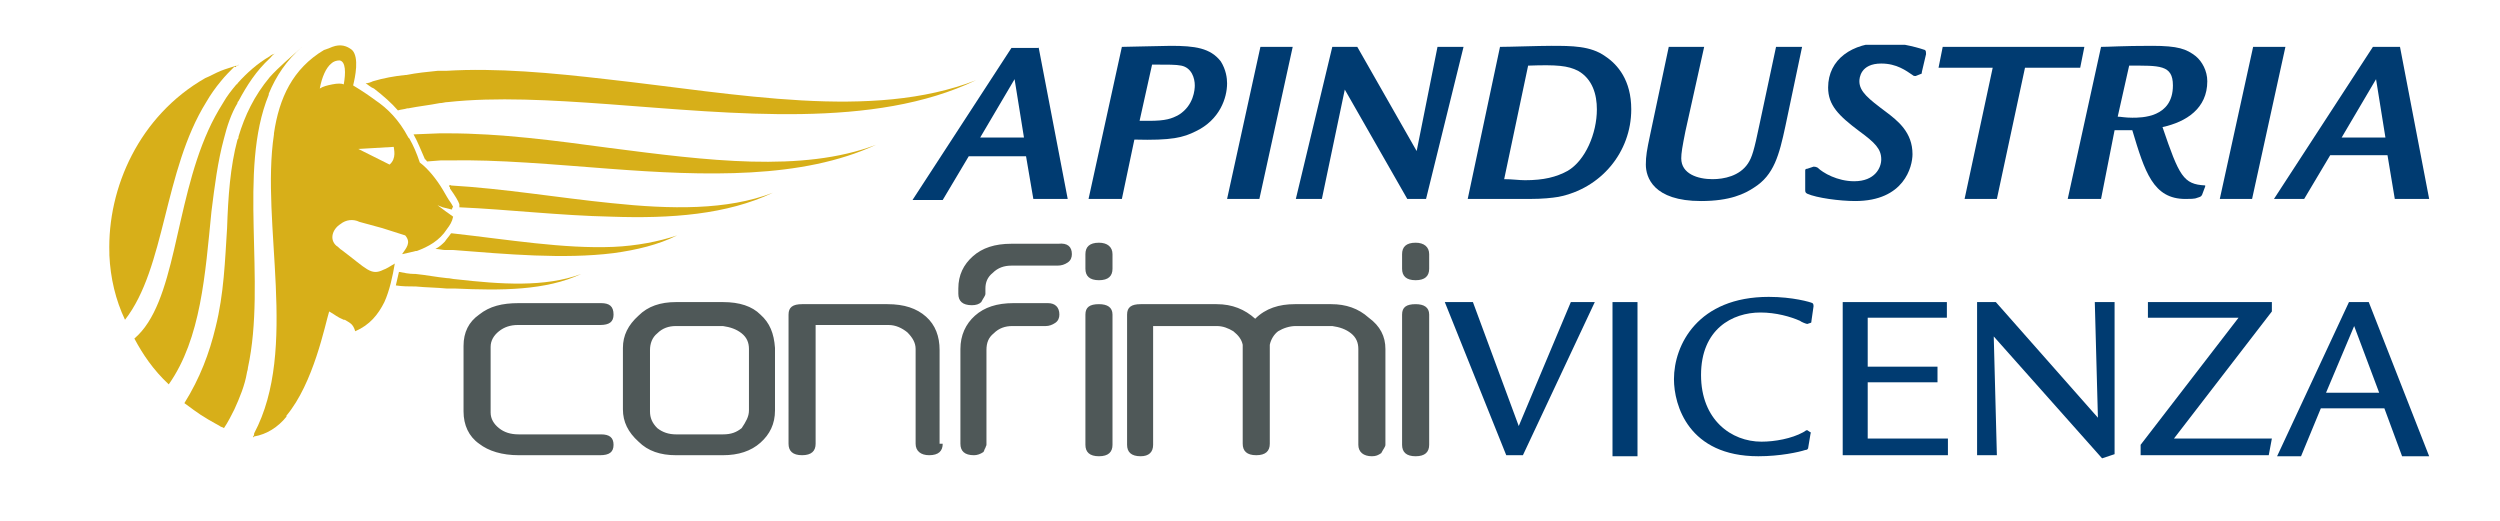
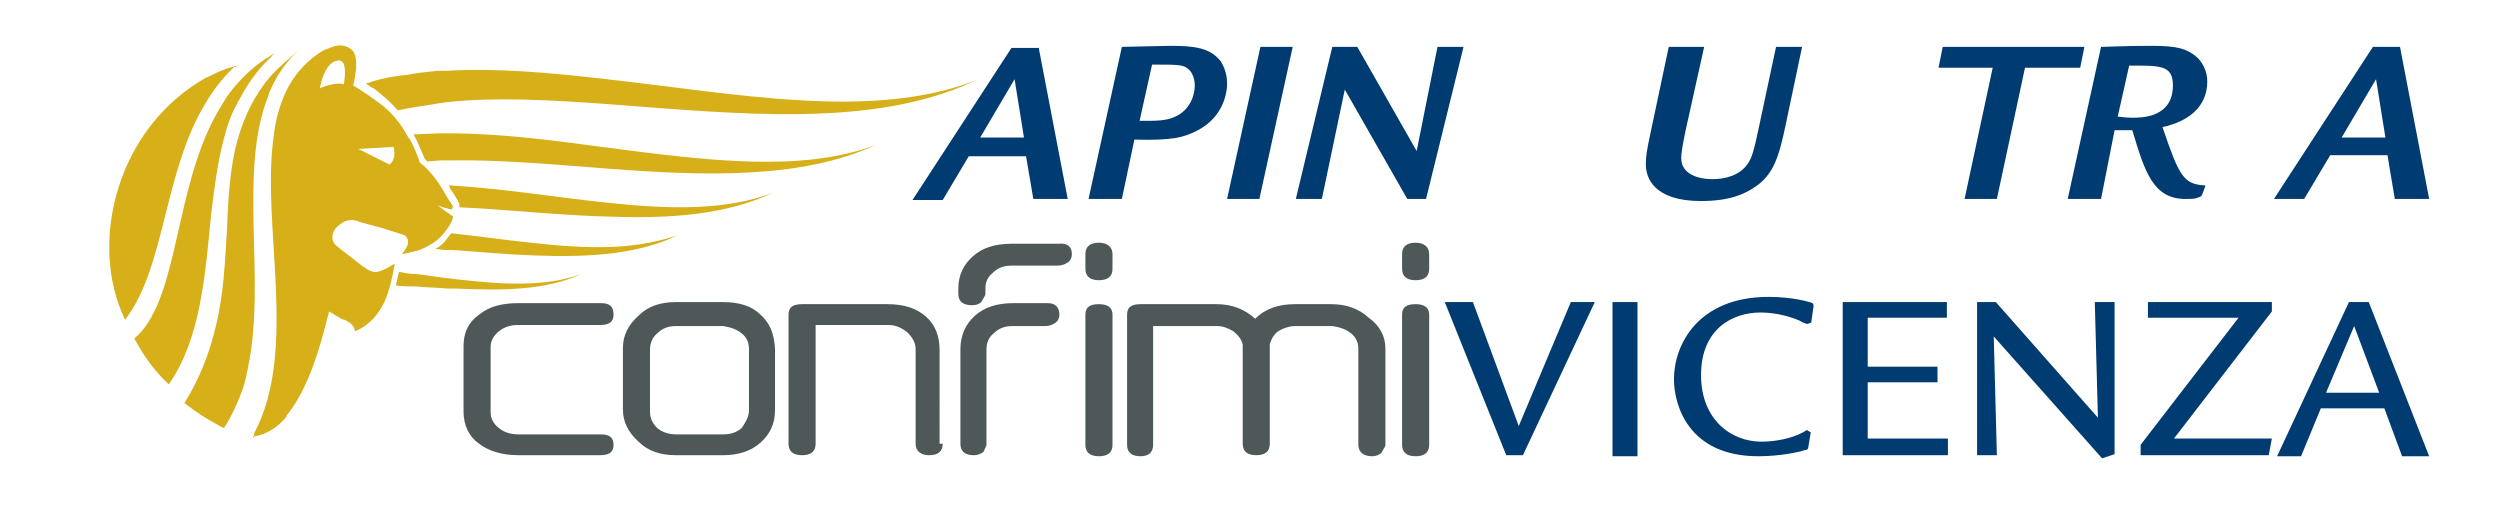
<svg xmlns="http://www.w3.org/2000/svg" xmlns:xlink="http://www.w3.org/1999/xlink" version="1.1" id="logo" x="0px" y="0px" width="240px" height="50px" viewBox="0 0 240 50" enable-background="new 0 0 240 50" xml:space="preserve">
  <g>
    <g>
      <defs>
        <rect id="SVGID_1_" x="10.5" y="4.3" width="222.7" height="39.7" />
      </defs>
      <clipPath id="SVGID_2_">
        <use xlink:href="#SVGID_1_" overflow="visible" />
      </clipPath>
      <g clip-path="url(#SVGID_2_)">
        <defs>
          <rect id="SVGID_3_" x="-12" y="-65.4" width="278.5" height="196.9" />
        </defs>
        <clipPath id="SVGID_4_">
          <use xlink:href="#SVGID_3_" overflow="visible" />
        </clipPath>
        <path clip-path="url(#SVGID_4_)" fill-rule="evenodd" clip-rule="evenodd" fill="#4F5858" d="M137.2,42.7c0,0.7-0.4,1.1-1.3,1.1     c-0.9,0-1.3-0.4-1.3-1.1V30.2c0-0.7,0.4-1,1.3-1c0.8,0,1.3,0.3,1.3,1V42.7z M137.2,25.8c0,0.7-0.4,1.1-1.3,1.1     c-0.9,0-1.3-0.4-1.3-1.1v-1.4c0-0.7,0.4-1.1,1.3-1.1c0.8,0,1.3,0.4,1.3,1.1V25.8z M133,33.5l0,9.2c0,0.2-0.2,0.4-0.4,0.8     c-0.3,0.2-0.5,0.3-0.9,0.3c-0.8,0-1.3-0.4-1.3-1.1l0-9.2c0-0.6-0.2-1.1-0.7-1.5c-0.5-0.4-1.1-0.6-1.8-0.7l-3.5,0     c-0.6,0-1.2,0.2-1.7,0.5c-0.4,0.3-0.7,0.8-0.8,1.3c0,0.1,0,0.2,0,0.4v9.1c0,0.7-0.4,1.1-1.3,1.1c-0.9,0-1.3-0.4-1.3-1.1v-9.1     c0-0.2,0-0.3,0-0.4c-0.1-0.5-0.4-0.9-0.9-1.3c-0.5-0.3-1-0.5-1.6-0.5l-6.1,0v11.4c0,0.7-0.4,1.1-1.2,1.1c-0.9,0-1.3-0.4-1.3-1.1     V30.2c0-0.7,0.4-1,1.3-1h7.3c1.5,0,2.7,0.5,3.7,1.4c1-1,2.3-1.4,3.8-1.4h3.5c1.4,0,2.6,0.4,3.6,1.3C132.5,31.3,133,32.3,133,33.5      M106.8,25.8c0,0.7-0.4,1.1-1.3,1.1c-0.9,0-1.3-0.4-1.3-1.1v-1.4c0-0.7,0.4-1.1,1.3-1.1c0.8,0,1.3,0.4,1.3,1.1V25.8z M106.8,42.7     c0,0.7-0.4,1.1-1.3,1.1c-0.9,0-1.3-0.4-1.3-1.1V30.2c0-0.7,0.4-1,1.3-1c0.8,0,1.3,0.3,1.3,1V42.7z M101.7,30.2     c0,0.3-0.1,0.6-0.4,0.8c-0.3,0.2-0.6,0.3-0.9,0.3h-3.2c-0.7,0-1.3,0.2-1.8,0.7c-0.5,0.4-0.7,0.9-0.7,1.6v9.1     c0,0.1-0.1,0.2-0.1,0.3c-0.1,0.1-0.1,0.3-0.2,0.4c-0.3,0.2-0.6,0.3-0.9,0.3c-0.9,0-1.3-0.4-1.3-1.1v-9.1c0-1.3,0.5-2.4,1.4-3.2     c0.9-0.8,2.1-1.2,3.7-1.2h3.3C101.3,29.1,101.7,29.5,101.7,30.2 M102.9,24.4c0,0.3-0.1,0.6-0.4,0.8c-0.3,0.2-0.6,0.3-1,0.3h-4.4     c-0.7,0-1.3,0.2-1.8,0.7c-0.5,0.4-0.7,0.9-0.7,1.5v0.5c0,0.2-0.2,0.4-0.4,0.8c-0.2,0.2-0.5,0.3-0.9,0.3c-0.9,0-1.3-0.4-1.3-1.1     v-0.5c0-1.3,0.5-2.3,1.4-3.1c0.9-0.8,2.1-1.2,3.7-1.2h4.5C102.5,23.3,102.9,23.7,102.9,24.4 M90.5,42.6c0,0.7-0.4,1.1-1.3,1.1     c-0.8,0-1.3-0.4-1.3-1.1l0-9.1c0-0.6-0.3-1.1-0.8-1.6c-0.5-0.4-1.1-0.7-1.8-0.7l-7,0v11.4c0,0.7-0.4,1.1-1.3,1.1     c-0.9,0-1.3-0.4-1.3-1.1V30.2c0-0.7,0.4-1,1.3-1h8.2c1.6,0,2.8,0.4,3.7,1.2c0.9,0.8,1.3,1.9,1.3,3.2V42.6z M71.9,39.4v-5.9     c0-0.6-0.2-1.1-0.7-1.5c-0.5-0.4-1.1-0.6-1.8-0.7l-4.5,0c-0.7,0-1.3,0.2-1.8,0.7c-0.5,0.4-0.7,1-0.7,1.6v5.9     c0,0.6,0.2,1.1,0.7,1.6c0.5,0.4,1.1,0.6,1.8,0.6l4.5,0c0.8,0,1.3-0.2,1.8-0.6C71.6,40.5,71.9,40,71.9,39.4 M74.4,39.4     c0,1.3-0.5,2.3-1.4,3.1c-0.9,0.8-2.1,1.2-3.6,1.2l-4.5,0c-1.5,0-2.7-0.4-3.6-1.3c-1-0.9-1.5-1.9-1.5-3.1v-5.9     c0-1.2,0.5-2.2,1.5-3.1c0.9-0.9,2.1-1.3,3.6-1.3h4.5c1.6,0,2.8,0.4,3.6,1.2c0.9,0.8,1.3,1.8,1.4,3.2l0,2.9L74.4,39.4z M58.9,30.2     c0,0.7-0.4,1-1.3,1h-7.9c-0.7,0-1.3,0.2-1.8,0.6c-0.5,0.4-0.8,0.9-0.8,1.5v6.3c0,0.6,0.3,1.1,0.8,1.5c0.5,0.4,1.1,0.6,1.9,0.6     h7.9c0.8,0,1.2,0.3,1.2,1c0,0.7-0.4,1-1.3,1h-7.8c-1.6,0-2.9-0.4-3.8-1.1c-1-0.7-1.5-1.8-1.5-3.1v-6.3c0-1.3,0.5-2.3,1.5-3     c1-0.8,2.2-1.1,3.8-1.1h7.9C58.5,29.1,58.9,29.4,58.9,30.2" />
        <path clip-path="url(#SVGID_4_)" fill="#D7AF19" d="M43.3,17.8l0,0.3c-0.1-0.1-0.2-0.2-0.2-0.3L43.3,17.8l0,0.3" />
        <path clip-path="url(#SVGID_4_)" fill="#D7AF19" d="M58.7,19.5c-5-0.5-10.3-1.4-15.5-1.7l0,0.3c0.5,0.7,0.8,1.2,0.9,1.5l0,0.3     c4.6,0.2,9.7,0.8,14.6,0.9c5.7,0.2,11.1-0.2,15.5-2.3C69.8,20.2,64.4,20.1,58.7,19.5" />
        <path clip-path="url(#SVGID_4_)" fill="#D7AF19" d="M58.5,14.2c-5.2-0.7-10.4-1.4-15.5-1.4c-0.2,0-0.5,0-0.8,0l-2.5,0.1     c0.4,0.7,0.7,1.5,1.1,2.4c0.1,0,0.1,0.1,0.2,0.2l1.3-0.1l0.8,0c4.7-0.1,10.1,0.4,15.4,0.8c9.2,0.7,18.5,1,25.6-2.3     C77,16.6,67.8,15.4,58.5,14.2" />
        <path clip-path="url(#SVGID_4_)" fill="#D7AF19" d="M58.9,23.7c-4.8,0.2-10.1-0.7-15.5-1.3c0,0-0.1,0-0.1,0     c-0.2,0.3-0.4,0.5-0.6,0.8c-0.2,0.2-0.5,0.5-0.9,0.7c0.3,0,0.7,0.1,0.9,0.1c0.3,0,0.5,0,0.8,0c5.1,0.4,10.6,0.9,15.4,0.3     c2.2-0.3,4.3-0.8,6.1-1.7C63.2,23.2,61.1,23.6,58.9,23.7" />
        <path clip-path="url(#SVGID_4_)" fill="#D7AF19" d="M43.7,26.8c-0.2,0-0.5-0.1-0.8-0.1c-1-0.1-2-0.3-3-0.4l-0.1,0     c-0.5,0-1-0.1-1.5-0.2c-0.1,0.4-0.2,0.9-0.3,1.3c0.6,0.1,1.3,0.1,1.8,0.1c0,0,0,0,0.1,0c1,0.1,2,0.1,3,0.2c0.3,0,0.5,0,0.8,0     c4.4,0.2,8.7,0.2,12.1-1.4C52.3,27.6,48.1,27.3,43.7,26.8" />
        <path clip-path="url(#SVGID_4_)" fill="#D7AF19" d="M58.2,7.6C53,7,47.7,6.5,42.8,6.8l-0.8,0c-1,0.1-2,0.2-3,0.4l-0.1,0     c-1,0.1-2.1,0.3-3.1,0.6C35.6,7.9,35.3,8,35.1,8c0.2,0.1,0.5,0.4,0.8,0.5c0.9,0.7,1.7,1.4,2.3,2.1c0.3-0.1,0.6-0.1,0.9-0.2     c0,0,0,0,0.1,0c1-0.2,2-0.3,3-0.5c0.3,0,0.5-0.1,0.8-0.1c4.6-0.5,9.9-0.2,15.4,0.2c12.2,0.9,25.5,2.4,35.3-2.3     C83.7,11.6,70.8,9,58.2,7.6" />
        <path clip-path="url(#SVGID_4_)" fill="#D7AF19" d="M37.4,15.8l-1.2-0.6l-1.8-0.9l1.7-0.1l1.7-0.1C37.8,14.3,38.1,15.2,37.4,15.8      M33,8.1c-0.2-0.1-0.6-0.1-1.1,0c-0.5,0.1-0.9,0.2-1.2,0.4c0.2-1.1,0.6-2,1.1-2.4c0.2-0.2,0.5-0.3,0.8-0.3     C33.2,5.9,33.2,7,33,8.1 M43.3,19.5c-0.3-0.4-0.5-0.8-0.8-1.3c-0.6-1-1.4-2-2.2-2.6c-0.3-0.9-0.6-1.6-1-2.3c0,0-0.1-0.1-0.1-0.1     c-0.9-1.7-2-2.8-3.2-3.6c-0.4-0.3-1.1-0.8-2.1-1.4c0.2-0.8,0.6-2.7-0.1-3.4c-0.5-0.4-1.1-0.6-1.9-0.3c-0.2,0.1-0.5,0.2-0.8,0.3     c-3,1.8-4.3,4.6-4.8,8c0,0,0,0,0,0.1c-1.3,8.6,2.4,20.6-1.9,28.7c0,0.1,0,0.2-0.1,0.3l0,0.1c0,0,0.1-0.1,0.1-0.1     c1.2-0.2,2.3-0.9,3.1-1.9c0,0,0-0.1,0-0.1c2.6-3.1,3.7-8.7,4.1-10c0.7,0.4,0.7,0.5,1.4,0.8c0,0,0,0,0.1,0c0.5,0.3,0.8,0.4,1,1.1     c1.4-0.6,2.2-1.6,2.8-2.8l0,0c0.5-1.1,0.8-2.5,1-3.7c-0.5,0.3-0.8,0.5-1.1,0.6l0,0c-1.2,0.6-1.6-0.1-4-1.9     c-0.2-0.1-0.3-0.3-0.5-0.4c-0.7-0.6-0.4-1.6,0.4-2.1c0.5-0.4,1.2-0.5,1.8-0.2l2.2,0.6l2.2,0.7c0.6,0.7,0.1,1.2-0.3,1.8     c0.5-0.1,0.9-0.2,1.3-0.3c0,0,0,0,0.1,0c1.1-0.4,2.2-1,2.9-2.1c0.3-0.4,0.5-0.7,0.6-1.2l-0.7-0.5L42,19.7l0.5,0.2l0.8,0.2l0.1,0     c0-0.1,0-0.2,0.1-0.2C43.5,19.8,43.4,19.7,43.3,19.5" />
-         <path clip-path="url(#SVGID_4_)" fill="#D7AF19" d="M35.9,9.6C36.7,10.1,36.6,10,35.9,9.6" />
        <path clip-path="url(#SVGID_4_)" fill="#D7AF19" d="M22.7,6.3L22.7,6.3c-0.6,0.2-1,0.3-1.5,0.5c-0.5,0.2-1,0.5-1.5,0.7     c-6.3,3.6-9.4,10.5-9.2,16.8l0,0.2c0.1,2.2,0.6,4.3,1.5,6.2c3.9-5,3.7-14.3,7.8-20.9c0.4-0.7,0.9-1.4,1.4-2     c0.4-0.5,0.9-1,1.3-1.4C22.6,6.5,22.7,6.4,22.7,6.3c0.1,0,0.2-0.1,0.2-0.1C22.9,6.3,22.8,6.3,22.7,6.3" />
        <path clip-path="url(#SVGID_4_)" fill="#D7AF19" d="M25.9,5.4L25.9,5.4c-1.2,0.7-2.2,1.6-3.1,2.6c0,0,0,0.1-0.1,0.1     c-0.5,0.6-0.9,1.1-1.3,1.8c-0.5,0.8-1,1.7-1.4,2.6c-3.3,7.3-3.1,16.6-7.1,20c0.8,1.5,1.8,3,3.3,4.4c3.1-4.4,3.5-10.6,4.1-16.6     c0.3-2.4,0.6-4.8,1.2-7c0.3-1.2,0.7-2.4,1.3-3.4c0-0.1,0-0.1,0.1-0.2c0.8-1.5,1.7-2.9,3-4.1l0,0c0.2-0.2,0.3-0.4,0.6-0.5     C26.2,5.2,26,5.3,25.9,5.4" />
        <path clip-path="url(#SVGID_4_)" fill="#D7AF19" d="M25.9,7.4L25.9,7.4c-1.5,1.8-2.4,3.7-3,5.7c0,0.1,0,0.2-0.1,0.3     c-0.7,2.6-0.9,5.5-1,8.5c-0.2,3.1-0.3,6.3-1.1,9.5c-0.6,2.5-1.5,4.9-3,7.3c1.5,1.1,1.6,1.2,3.4,2.2c0.1,0.1,0.3,0.1,0.4,0.2     c0.4-0.6,0.7-1.2,1-1.8c0.5-1.1,1-2.3,1.2-3.5c0-0.1,0.1-0.3,0.1-0.5c1.8-8.3-1-18.9,2-26.2c0,0,0,0,0-0.1     c0.7-1.7,1.7-3.2,3.2-4.5C27.9,5.5,26.8,6.4,25.9,7.4" />
        <path clip-path="url(#SVGID_4_)" fill="#003B71" d="M99.7,4.5l2.8,14.6h-3.3L98.5,15h-5.5l-2.5,4.2h-2.9l9.5-14.6H99.7z      M98.3,13.2l-0.9-5.6l-3.3,5.6H98.3z" />
        <path clip-path="url(#SVGID_4_)" fill="#003B71" d="M107.7,19.1h-3.2l3.2-14.6c0.7,0,3.8-0.1,4.7-0.1c2.3,0,3.8,0.2,4.8,1.5     c0.5,0.8,0.6,1.6,0.6,2.1c0,1.4-0.7,3.5-3,4.6c-1.2,0.6-2.3,0.9-5.9,0.8L107.7,19.1z M109.4,11.6c0.3,0,0.5,0,0.9,0     c1.6,0,2.2-0.2,2.9-0.6c1.4-0.9,1.5-2.4,1.5-2.8c0-0.7-0.3-1.7-1.3-1.9c-0.5-0.1-1.2-0.1-2.8-0.1L109.4,11.6z" />
        <polygon clip-path="url(#SVGID_4_)" fill="#003B71" points="124.1,4.5 120.9,19.1 117.8,19.1 121,4.5    " />
        <polygon clip-path="url(#SVGID_4_)" fill="#003B71" points="130.3,4.5 136,14.5 138,4.5 140.5,4.5 136.9,19.1 135.1,19.1      129.1,8.6 126.9,19.1 124.4,19.1 127.9,4.5    " />
-         <path clip-path="url(#SVGID_4_)" fill="#003B71" d="M144,4.5c0.9,0,3.7-0.1,4.9-0.1c2,0,3.8,0,5.2,1c1.2,0.8,2.5,2.3,2.5,5.1     c0,4.1-2.9,7.6-7,8.4c-0.6,0.1-1.5,0.2-2.8,0.2c-1.1,0-5.3,0-5.9,0L144,4.5z M144.4,17.2c0.8,0,1.4,0.1,2,0.1     c1.8,0,3-0.3,4.1-0.9c1.7-1,2.8-3.6,2.8-5.9c0-1.4-0.4-2.9-1.8-3.7c-1-0.5-2-0.6-4.8-0.5L144.4,17.2z" />
        <path clip-path="url(#SVGID_4_)" fill="#003B71" d="M163.6,4.5l-1.8,8.1c-0.3,1.5-0.4,2.1-0.4,2.6c0,1.5,1.6,2,3,2     c1.1,0,2.6-0.3,3.4-1.5c0.4-0.6,0.6-1.3,1.1-3.7l1.6-7.5h2.5l-1.6,7.6c-0.6,2.8-1.1,4.7-3,5.9c-0.9,0.6-2.3,1.3-5.1,1.3     c-4.6,0-5.3-2.3-5.3-3.5c0-0.8,0.1-1.4,0.4-2.8l1.8-8.5H163.6z" />
-         <path clip-path="url(#SVGID_4_)" fill="#003B71" d="M184.5,6.9c0,0.1,0,0.2-0.1,0.2l-0.5,0.2c-0.1,0-0.2,0-0.3-0.1     c-0.6-0.4-1.5-1.1-3-1.1c-2,0-2.1,1.4-2.1,1.7c0,1,0.9,1.7,2.5,2.9c1.2,0.9,2.6,2,2.6,4.1c0,1.2-0.8,4.5-5.5,4.5     c-1.5,0-3.7-0.3-4.6-0.7c-0.2-0.1-0.2-0.2-0.2-0.4l0-1.8c0-0.1,0-0.2,0.2-0.2l0.6-0.2c0.1,0,0.2,0,0.4,0.1     c0.5,0.5,1.9,1.3,3.5,1.3c2,0,2.6-1.3,2.6-2.1c0-1-0.6-1.6-2.1-2.7c-2-1.5-3-2.5-3-4.2c0-2.7,2.3-4.3,5.4-4.3     c1.8,0,3.6,0.6,3.9,0.7c0.1,0.1,0.1,0.2,0.1,0.4L184.5,6.9z" />
        <polygon clip-path="url(#SVGID_4_)" fill="#003B71" points="200.1,4.5 199.7,6.5 194.4,6.5 191.7,19.1 188.6,19.1 191.3,6.5      186.1,6.5 186.5,4.5    " />
        <path clip-path="url(#SVGID_4_)" fill="#003B71" d="M201.7,19.1h-3.2l3.2-14.6c0.8,0,2-0.1,4.9-0.1c2.5,0,3.3,0.3,4.2,1     c0.6,0.5,1.1,1.4,1.1,2.4c0,2.6-2,3.9-4.3,4.4c1.6,4.7,2,5.5,4.1,5.6l0,0.1l-0.3,0.8c-0.1,0.2-0.2,0.2-0.5,0.3     c-0.2,0.1-0.7,0.1-1.1,0.1c-3.1,0-3.9-2.6-5.1-6.6c-0.5,0-1,0-1.7,0L201.7,19.1z M203.3,11.2c0.3,0,0.7,0.1,1.4,0.1     c0.9,0,3.9,0,3.9-3.1c0-2-1.3-1.9-4.2-1.9L203.3,11.2z" />
-         <polygon clip-path="url(#SVGID_4_)" fill="#003B71" points="219.4,4.5 216.2,19.1 213.1,19.1 216.3,4.5    " />
        <path clip-path="url(#SVGID_4_)" fill="#003B71" d="M230.4,4.5l2.8,14.6h-3.3l-0.7-4.2h-5.5l-2.5,4.2h-2.9l9.5-14.6H230.4z      M229,13.2l-0.9-5.6l-3.3,5.6H229z" />
        <polygon clip-path="url(#SVGID_4_)" fill="#003B71" points="141.4,29 145.8,40.9 150.8,29 153.1,29 146.2,43.7 144.6,43.7      138.7,29    " />
        <rect x="154.8" y="29" clip-path="url(#SVGID_4_)" fill="#003B71" width="2.4" height="14.8" />
        <path clip-path="url(#SVGID_4_)" fill="#003B71" d="M173.9,30.8c0,0.1,0,0.2-0.1,0.2c0,0-0.3,0.1-0.3,0.1c-0.1,0-0.6-0.2-0.7-0.3     c-0.9-0.4-2.3-0.8-3.8-0.8c-2.7,0-5.7,1.6-5.7,6c0,4.3,2.9,6.4,5.8,6.4c1.3,0,2.9-0.3,4-0.9c0.3-0.2,0.3-0.2,0.4-0.2     c0,0,0.3,0.2,0.3,0.2c0.1,0,0,0.1,0,0.2l-0.2,1.2c0,0.2-0.1,0.3-0.3,0.3c-0.6,0.2-2.4,0.6-4.5,0.6c-6.7,0-8.1-4.9-8.1-7.4     c0-3.3,2.3-7.9,9.1-7.9c2.3,0,4,0.5,4.2,0.6c0.1,0.1,0.1,0.2,0.1,0.3L173.9,30.8z" />
        <polygon clip-path="url(#SVGID_4_)" fill="#003B71" points="186.9,29 186.9,30.5 179.3,30.5 179.3,35.2 186,35.2 186,36.7      179.3,36.7 179.3,42.1 187,42.1 187,43.7 176.9,43.7 176.9,29    " />
        <polygon clip-path="url(#SVGID_4_)" fill="#003B71" points="203,43.6 201.8,44 191.4,32.3 191.7,43.7 189.8,43.7 189.8,29      191.6,29 201.4,40.1 201.1,29 203,29    " />
        <polygon clip-path="url(#SVGID_4_)" fill="#003B71" points="218.1,29 218.1,29.9 208.7,42.1 218.1,42.1 217.8,43.7 205.5,43.7      205.5,42.7 214.9,30.5 206.2,30.5 206.2,29    " />
        <path clip-path="url(#SVGID_4_)" fill="#003B71" d="M227.4,29l5.8,14.8h-2.6l-1.7-4.6h-6.1l-1.9,4.6h-2.3l6.9-14.8H227.4z      M228.4,37.7l-2.4-6.4l-2.7,6.4H228.4z" />
      </g>
    </g>
  </g>
</svg>